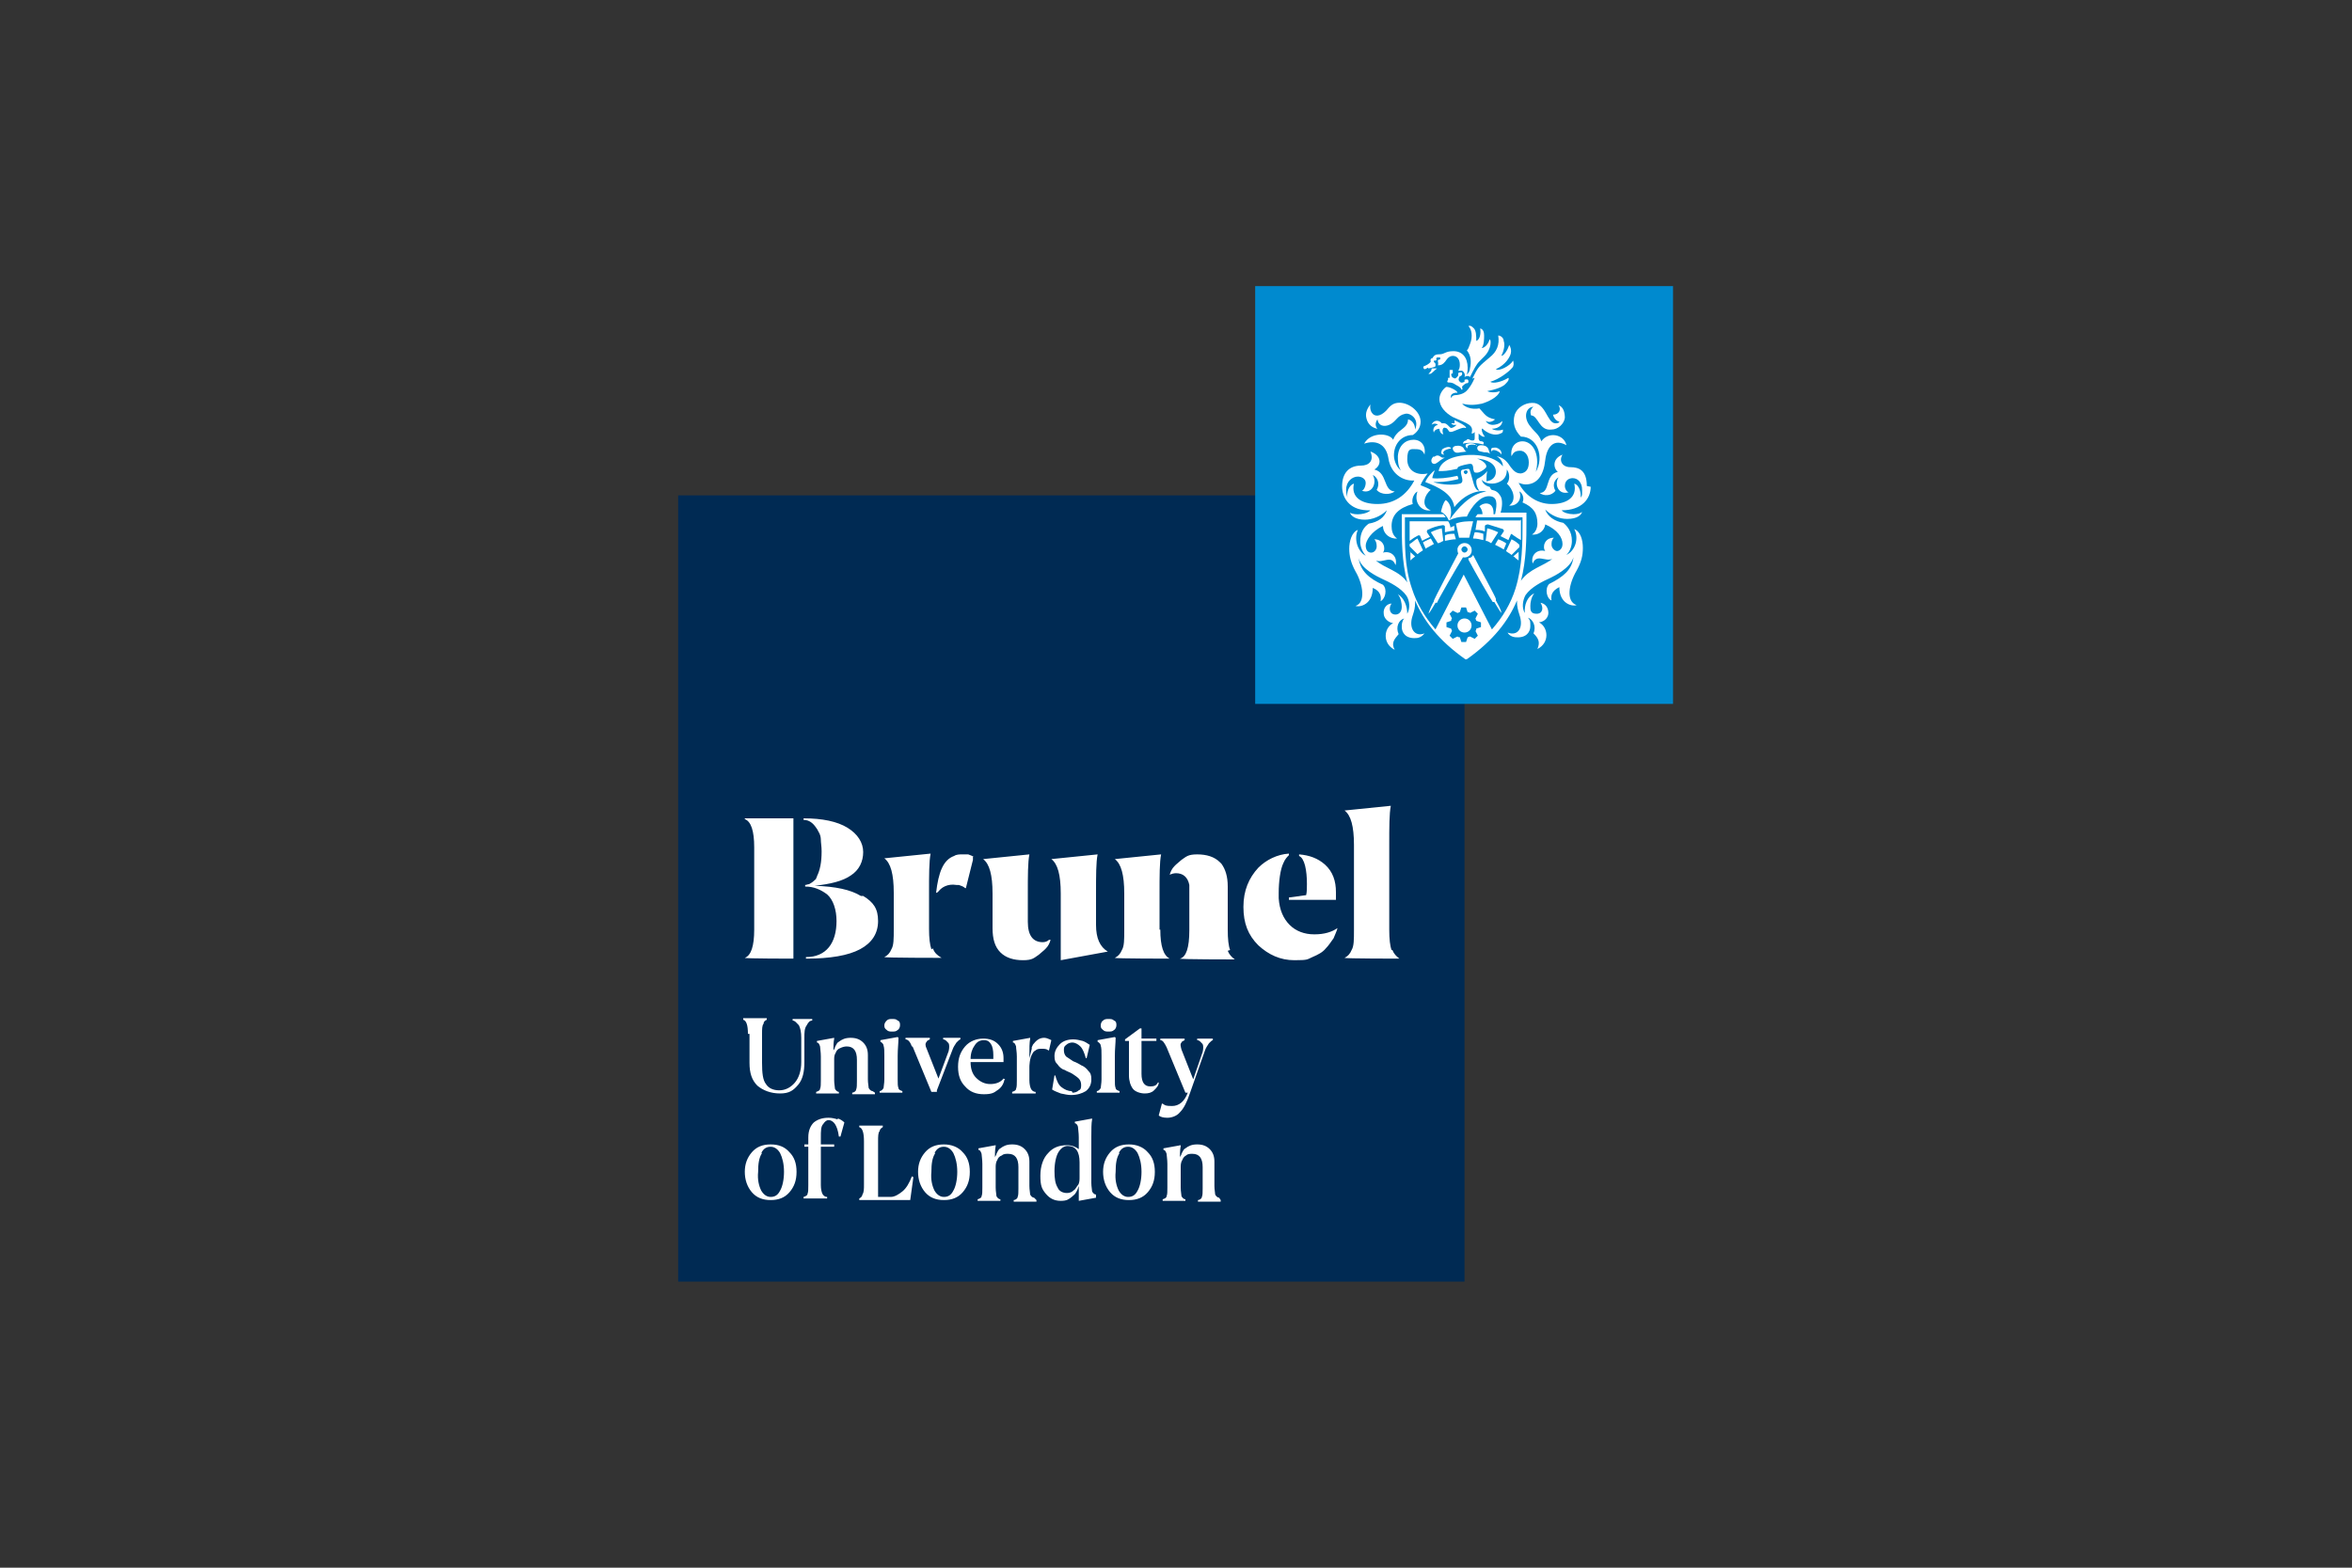
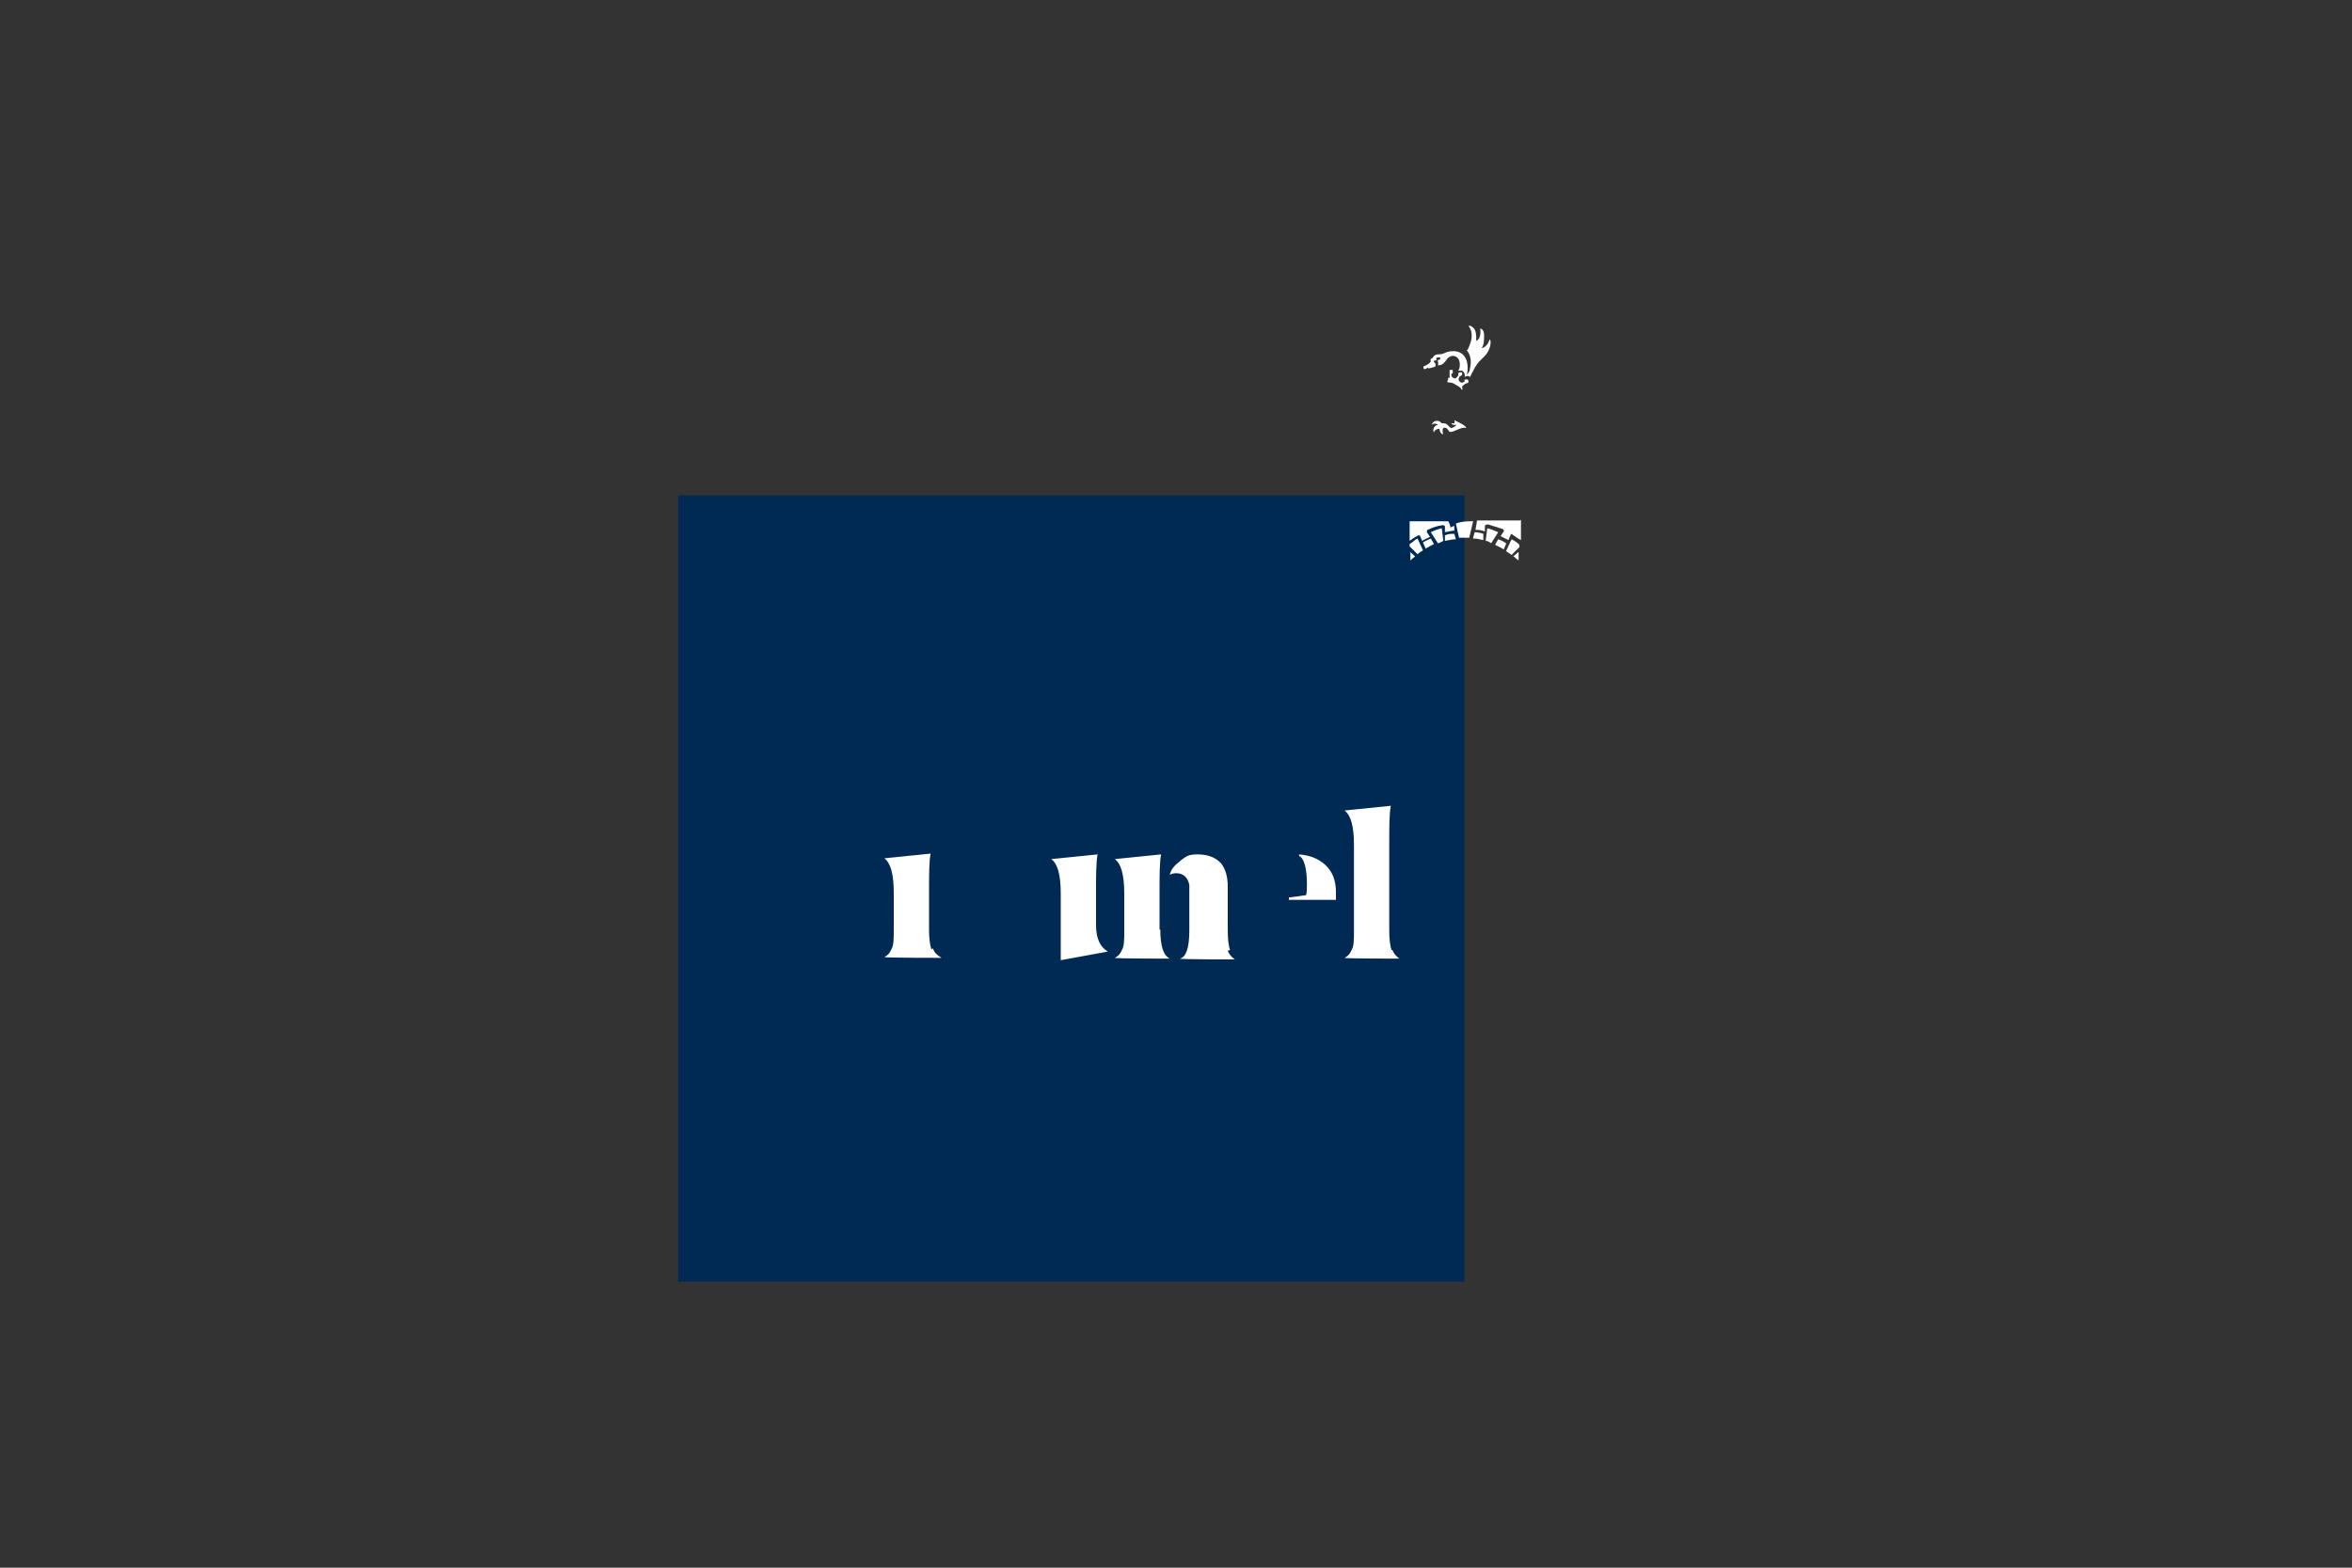
<svg xmlns="http://www.w3.org/2000/svg" id="Layer_1" viewBox="0 0 300 200">
  <rect x="0" y="0" width="300" height="200" fill="#333333" stroke="none" />
  <defs>
    <style>      .st0 {        fill: #fff;      }      .st1 {        fill: #008acf;      }      .st2 {        fill: #002a53;      }    </style>
  </defs>
  <path class="st2" d="M186.8,63.2h-100.3v100.3h100.3s0-100.3,0-100.3Z" />
  <path class="st0" d="M118.8,121.1c-.2-.6-.3-1.4-.3-2.6v-4.6c0-2.3,0-4,.2-5h0c0,0-5.9.6-5.9.6h0c.8.6,1.2,2,1.2,4.4v4.6c0,1.3,0,2.1-.3,2.6-.2.5-.5.8-.9,1h0c0,.1,7.3.1,7.3.1h0c-.5-.3-.9-.6-1.1-1.2M139.8,118v-4c0-2.3,0-4,.2-5h0c0,0-5.9.6-5.9.6h0c.8.6,1.2,2,1.2,4.4v8.5h0c0,0,6-1.1,6-1.1h0c-1-.6-1.5-1.7-1.5-3.4M156.9,121.2c-.2-.5-.3-1.4-.3-2.6v-5.5c0-1.3-.3-2.2-.8-2.9,0,0-.1-.1-.2-.2-.7-.7-1.7-1-2.9-1s-1.4.3-2,.7c-.2.2-.5.4-.7.6,0,0-.1.1-.2.2-.3.3-.5.7-.6,1.1h0c.2-.1.5-.2.8-.2.9,0,1.5.5,1.7,1.5,0,.3,0,.7,0,1.1v4.7c0,2.2-.4,3.4-1.2,3.6h0c0,.1,7,.1,7,.1h0c-.4-.3-.7-.6-.9-1.1M147.9,118.6v-4.6c0-2.3,0-4,.2-5h0c0,0-5.9.6-5.9.6h0c.8.6,1.2,2,1.2,4.4v4.6c0,1.3,0,2.1-.3,2.6-.2.5-.5.8-.9,1h0c0,.1,7,.1,7,.1h0c-.8-.4-1.2-1.6-1.2-3.7M177.5,121.2c-.2-.5-.3-1.4-.3-2.6v-10.8c0-2.3,0-4,.2-5h0c0,0-5.9.6-5.9.6h0c.8.6,1.2,2,1.2,4.4v10.8c0,1.3,0,2.1-.3,2.6-.2.5-.5.8-.9,1h0c0,.1,7,.1,7,.1h0c-.4-.3-.7-.6-.9-1.1M166.7,112.7c0,.6,0,1.1-.1,1.5l-2.2.3v.3h6v-1c0-1.4-.4-2.6-1.4-3.5-.9-.8-2-1.2-3.3-1.3v.2c.7.3,1,1.8,1,3.6" />
-   <path class="st0" d="M167.6,119.2c-1.2,0-2.3-.4-3.1-1.2-.8-.8-1.3-1.9-1.4-3.4,0,0,0-.3,0-.5v-.2c0-1.4.2-3,.6-3.8.2-.5.5-.8.7-1v-.2c-1.5.1-2.9.8-3.9,1.8-1.2,1.3-1.9,2.9-1.9,5s.6,3.6,1.9,4.9c1.3,1.2,2.8,1.9,4.6,1.9s1.6-.1,2.3-.4c.7-.3,1.3-.6,1.7-1.1.4-.4.7-.9,1-1.3.2-.5.4-.9.5-1.3h0c-.7.5-1.7.8-2.9.8M95,104.5c.8.3,1.2,1.5,1.2,3.6v10.5c0,2.1-.4,3.3-1.2,3.6h0c0,.1,6.2.1,6.2.1v-17.9h-6.2s0,.1,0,.1ZM109.8,114.3c-1.3-.8-3.2-1.2-5.9-1.3h0c2-.2,3.6-.6,4.6-1.3,1.1-.7,1.6-1.8,1.6-3s-.7-2.3-2-3.1c-1.3-.8-3.2-1.2-5.6-1.2v.2c.7,0,1.2.4,1.6,1,.1.1.2.3.3.5.2.3.3.7.3,1,0,.4.1.9.1,1.5,0,1.4-.2,2.4-.6,3.2,0,0,0,.2-.1.2h0c0,.1,0,.2-.1.2,0,0,0,0-.1.1,0,0,0,0,0,0-.2.2-.5.4-.7.5-.2,0-.3.1-.5.1v.2c1.1,0,2,.4,2.8,1,.8.7,1.2,2,1.2,3.4,0,2.8-1.3,4.6-3.9,4.6v.2c3.1,0,5.4-.4,6.9-1.2,1.5-.8,2.3-2,2.3-3.6s-.6-2.4-1.9-3.2M133.8,119.9c-.2.2-.5.3-.8.3-1.2,0-1.9-.8-1.9-2.6v-3.6c0-2.3,0-4,.2-5h0c0,0-5.9.6-5.9.6h0c.8.6,1.2,2,1.2,4.4v4.4c0,1.4.3,2.4,1,3.1.7.7,1.7,1,2.9,1s1.4-.3,2-.7c.2-.2.5-.4.7-.6,0,0,.1-.1.2-.2.3-.3.5-.7.6-1.1h0c0,0,0,0,0,0ZM124.2,109.3c-.2-.1-.4-.2-.7-.3-.3,0-.5,0-.8,0-.3,0-.7,0-1,.2-1.4.5-2,2.1-2.3,4.7h0c.2,0,.3-.2.5-.4.2-.2.9-.8,2.1-.6,0,0,.1,0,.2,0,0,0,0,0,.1,0,.3.1.6.2.8.4h.1l.9-3.6v-.4c0,0,0,0,0,0,0,0,0,0,0,0M95.6,131.9v3.7c0,1.3.3,2.2,1,2.9.7.6,1.7,1,2.9,1s1.7-.4,2.3-1.1c.6-.7.8-1.7.8-2.9v-3.1c0-.7,0-1.2.3-1.6.2-.4.4-.6.7-.6h0v-.2h-2.5v.2h0c.3,0,.5.3.8.6.2.4.3.9.3,1.6v3.1c0,1.1-.3,2-.8,2.6-.5.6-1.2,1-2,1s-1.4-.3-1.7-.8c-.4-.5-.5-1.4-.5-2.7v-3.7c0-.6,0-1.1.2-1.3,0-.3.2-.4.4-.5h0v-.2h-3v.2h0c.4.1.6.7.6,1.8M114.6,132.4h0c0,.7-.1,1.4-.1,2.3v3c0,.5,0,.9.1,1.1,0,.2.2.3.5.4h0v.2h-2.9v-.2h0c.2,0,.4-.2.5-.4,0-.2.1-.6.1-1.1v-3c0-.6,0-1-.1-1.3,0-.2-.2-.4-.4-.5h0s0-.2,0-.2l2.2-.4s0,0,0,0ZM113.8,131.6c.3,0,.5,0,.7-.2.2-.1.3-.4.3-.6,0-.2,0-.5-.3-.6-.2-.2-.4-.2-.7-.2-.3,0-.5,0-.7.2-.2.2-.3.4-.3.6,0,.2,0,.4.3.6.2.2.4.2.7.2M116.4,133.5l2.4,5.8h0s.7,0,.7,0v-.2c0,0,2-5.2,2-5.2.1-.3.3-.6.5-.9.2-.2.4-.4.5-.4h0v-.2h-2.2v.2h0c.3,0,.5.3.7.5.1.2.1.6,0,1l-1.3,3.5-1.5-3.8c-.2-.4-.2-.7,0-.9,0-.1.2-.2.4-.3h0v-.2h-3.1v.2h0c.3,0,.6.3.8.9M126.7,135.1h-2.9c0-.7.2-1.3.5-1.7.3-.5.7-.7,1.2-.7s.7.2.9.5c.2.3.3.8.3,1.4s0,.4,0,.6M128.2,137.7h0c0,0-.2-.1-.2-.1h0c-.4.5-1,.7-1.7.7s-1.3-.3-1.8-.8c-.5-.5-.7-1.2-.7-2h4.2c0-.2,0-.3,0-.5,0-.7-.2-1.3-.7-1.8-.5-.5-1.1-.7-1.9-.7s-1.7.3-2.3,1c-.6.7-.9,1.5-.9,2.6s.3,1.9.9,2.5c.6.7,1.4,1,2.4,1s1.3-.2,1.7-.5c.5-.3.8-.8.9-1.3M136.7,139.2c-.5,0-.9-.2-1.3-.5-.4-.3-.6-.8-.8-1.5h0s-.1,0-.1,0l-.3,1.8h0c.3.2.6.3,1.1.5.5.1.9.2,1.3.2.8,0,1.4-.2,1.9-.5.5-.4.7-.9.7-1.5s-.1-.8-.4-1.1c-.2-.3-.6-.6-.9-.7-.3-.2-.7-.4-1-.5-.3-.2-.6-.4-.9-.6-.2-.2-.3-.5-.3-.8,0-.3,0-.5.3-.7.2-.2.5-.3.8-.3s.7.2,1,.5c.3.3.5.8.7,1.5h0s.1,0,.1,0l.4-1.7h0c-.3-.2-.6-.4-.9-.5-.4-.1-.8-.2-1.2-.2-.7,0-1.3.2-1.7.6-.4.4-.7.9-.7,1.5s.1.8.4,1.1c.2.3.5.6.9.7.3.2.7.3,1,.5.3.2.6.4.8.6s.3.5.3.8,0,.6-.3.7c-.2.2-.5.3-.8.3M141.4,131.6c.3,0,.5,0,.7-.2.2-.1.3-.4.3-.6,0-.2,0-.5-.3-.6-.2-.2-.4-.2-.7-.2-.3,0-.5,0-.7.2-.2.1-.3.4-.3.6,0,.2,0,.4.3.6.2.2.4.2.7.2M142.3,132.4h0c0,.7-.1,1.4-.1,2.3v3c0,.5,0,.9.1,1.1,0,.2.2.3.5.4h0v.2h-2.9v-.2h0c.2,0,.4-.2.5-.4,0-.2.1-.6.1-1.1v-3c0-.6,0-1-.1-1.3,0-.2-.2-.4-.4-.5h0s0-.2,0-.2l2.2-.4s0,0,0,0ZM145.5,131.2h.1v1.3h1.9v.3h-1.9v4.2c0,1.1.4,1.6,1.1,1.6s.8-.2,1-.5h0s.1,0,.1,0h0c0,.4-.3.7-.6,1-.3.3-.7.4-1.2.4s-1.2-.2-1.5-.6c-.3-.4-.5-1-.5-1.7v-4.4h-.5v-.2l1.9-1.4h0ZM152.7,132.5v.2h0c.3,0,.5.3.7.5.1.2.1.6,0,1l-1.2,3.5-1.5-3.8c-.1-.4-.2-.7,0-.9,0-.1.2-.2.4-.3h0v-.2h-3.1v.2h0c.3,0,.5.3.8.9l2.4,5.8h0s.3,0,.3,0c-.4,1.1-1.1,1.7-2,1.7s-.9-.1-1.2-.3h0s-.1,0-.1,0l-.4,1.5h0c.2.2.6.3,1.1.3s1.2-.2,1.6-.7c.5-.5.9-1.3,1.3-2.5l1.9-5.4c.1-.3.3-.6.5-.9.2-.2.4-.4.5-.4h0v-.2h-2.2ZM133.9,132.6c-.2-.1-.5-.2-.7-.2-.5,0-.9.2-1.3.7,0,0-.2.2-.2.3,0,0,0,0-.1.2,0,0,0,0,0,0,0,0,0,.1,0,.2-.1.4-.2.8-.3,1.2v-.3c0-.9,0-1.7.1-2.2h0s0-.1,0-.1l-2.2.4v.2s0,0,0,0c.2,0,.3.2.4.5,0,.3.1.7.1,1.3v3c0,.5,0,.9-.1,1.1,0,.2-.2.3-.5.4h0v.2h3v-.2h0c-.3,0-.5-.2-.6-.4-.1-.2-.2-.6-.2-1.1v-1.7s0-1.1.4-1.7c.1-.2.2-.3.4-.4.2-.2.5-.2.8-.2s.6,0,.8.2h0s.1,0,.1,0l.3-1.3h0s0,0,0,0ZM111.3,139.2c-.2,0-.4-.2-.5-.4,0-.2-.1-.6-.1-1.1v-3.1c0-.7-.2-1.2-.6-1.6s-.9-.6-1.6-.6-1.1.2-1.5.5c-.2.1-.3.3-.4.5,0,0,0,0-.1.2,0,.1-.1.3-.2.4,0,0,0,0,0,0,0,0,0,0,0,0h0c0,.2,0,.3,0,.5,0-.9,0-1.5.1-2h0s0-.1,0-.1l-2.2.4h0c0,.1,0,.2,0,.2.2,0,.3.2.4.5,0,.2.1.7.1,1.3v3c0,.5,0,.9-.1,1.1,0,.2-.2.3-.5.4h0v.2h2.9v-.2h0c-.2,0-.4-.2-.5-.4,0-.2-.1-.6-.1-1.1v-2.6c0-.3,0-.6.2-.9h0c.1-.3.3-.5.6-.6.2-.1.5-.2.8-.2.9,0,1.3.6,1.3,1.7v2.7c0,.5,0,.9-.1,1.1,0,.2-.3.4-.5.4h0v.2h2.9v-.2h0s0,0,0,0ZM116.3,150.1c-.3.8-.7,1.5-1.2,1.9-.5.4-1,.7-1.5.7h-1.6v-7.1c0-.6,0-1.1.2-1.3,0-.2.2-.4.4-.5h0v-.2h-3v.2h0c.4.1.6.7.6,1.8v5.5c0,.6,0,1-.2,1.3,0,.2-.2.4-.4.5h0v.2h6.5l.4-2.9h0s-.1-.1-.1-.1h0c0,0,0,0,0,0h0ZM119.2,147.1c.3-.6.7-.8,1.2-.8s.9.3,1.2.8c.3.6.5,1.4.5,2.4s-.2,1.9-.5,2.4c-.3.6-.7.8-1.2.8s-.9-.3-1.2-.8c-.3-.6-.5-1.4-.4-2.4,0-1,.1-1.8.5-2.4M120.4,146c-1,0-1.8.3-2.4,1-.6.7-.9,1.5-.9,2.5s.3,1.9.9,2.6c.6.7,1.4,1,2.4,1s1.8-.3,2.4-1c.6-.7.9-1.5.9-2.6s-.3-1.9-.9-2.5c-.6-.7-1.5-1-2.4-1M142.7,147.1c.3-.6.7-.8,1.2-.8s.9.3,1.2.8c.3.6.5,1.4.5,2.4s-.2,1.9-.5,2.4c-.3.6-.7.8-1.2.8s-.9-.3-1.2-.8c-.3-.6-.5-1.4-.4-2.4,0-1,.1-1.8.5-2.4ZM144,146c-1,0-1.8.3-2.4,1-.6.7-.9,1.5-.9,2.5s.3,1.9.9,2.6c.6.7,1.4,1,2.4,1s1.8-.3,2.4-1c.6-.7.9-1.5.9-2.6s-.3-1.9-.9-2.5c-.6-.7-1.5-1-2.4-1M131.9,152.8c-.2,0-.4-.2-.5-.4,0-.2-.1-.6-.1-1.1v-3.1c0-.7-.2-1.2-.6-1.6s-.9-.6-1.6-.6-1.1.2-1.5.5c-.2.1-.3.3-.4.5,0,0,0,0-.1.2,0,.2-.2.3-.2.5,0,0,0,0,0,0h0c0,.2,0,.3,0,.5,0-.9,0-1.5.1-2h0s0-.1,0-.1l-2.2.4v.2s0,0,0,0c.2,0,.3.2.4.5,0,.2.1.7.1,1.3v3c0,.5,0,.9-.1,1.1,0,.2-.2.3-.5.4h0v.2h2.9v-.2h0c-.2,0-.4-.2-.5-.4,0-.2-.1-.6-.1-1.1v-2.6c0-.2,0-.6.2-.9h0c.1-.3.3-.5.6-.6.2-.2.5-.2.8-.2.9,0,1.3.6,1.3,1.7v2.7c0,.5,0,.9-.1,1.1,0,.2-.3.4-.5.4h0v.2h2.9v-.2h0s0,0,0,0ZM155.5,152.8c-.2,0-.4-.2-.5-.4,0-.2-.1-.6-.1-1.1v-3.1c0-.7-.2-1.2-.6-1.6s-.9-.6-1.6-.6-1.1.2-1.5.5c-.2.1-.3.3-.4.5,0,0,0,0-.1.2,0,.2-.2.3-.2.5,0,0,0,0,0,0h0c0,.2,0,.3,0,.5,0-.9,0-1.5.1-2h0s0-.1,0-.1l-2.2.4v.2s0,0,0,0c.2,0,.3.2.4.5,0,.2.1.7.1,1.3v3c0,.5,0,.9-.1,1.1,0,.2-.2.3-.5.4h0v.2h2.9v-.2h0c-.2,0-.4-.2-.5-.4,0-.2-.1-.6-.1-1.1v-2.6c0-.2,0-.6.2-.9h0c.1-.3.3-.5.5-.6.2-.2.5-.2.8-.2.9,0,1.3.6,1.3,1.7v2.7c0,.5,0,.9-.1,1.1,0,.2-.3.4-.5.4h0v.2h2.9v-.2h0s0,0,0,0h0ZM137.4,151.3c0,0-.1.2-.2.3,0,0,0,0,0,0h0c0,.1-.2.2-.3.3-.2.2-.5.3-.8.3-.5,0-1-.2-1.2-.7-.3-.5-.4-1.1-.4-2.1s.2-1.9.5-2.4c.3-.5.7-.8,1.2-.8,1,0,1.5.7,1.5,2.1v1.9c0,.3,0,.7-.2,1M139.8,152.4c-.2,0-.4-.2-.5-.4,0-.2-.1-.6-.1-1.1v-5.9c0-.9,0-1.7.1-2.2h0s0-.1,0-.1l-2.2.4h0c0,.1,0,.2,0,.2.2,0,.4.3.4.5,0,.2.1.7.1,1.3v1.5c-.4-.3-.9-.5-1.5-.5-1,0-1.8.3-2.4,1-.6.6-1,1.6-1,2.9s.2,1.7.7,2.3c.5.6,1.1.9,1.9.9s1-.2,1.4-.5c.2-.2.4-.3.5-.5.2-.3.3-.6.4-.9v1.9h0c0,0,2.2-.4,2.2-.4v-.2h0s0,0,0,0ZM97.1,147.1c.3-.6.7-.8,1.2-.8s.9.3,1.2.8c.3.6.5,1.4.5,2.4s-.2,1.9-.5,2.4c-.3.6-.7.8-1.2.8s-.9-.3-1.2-.8c-.3-.6-.5-1.4-.4-2.4,0-1,.1-1.8.5-2.4M98.3,146c-1,0-1.8.3-2.4,1-.6.7-.9,1.5-.9,2.5s.3,1.9.9,2.6c.6.7,1.4,1,2.4,1s1.8-.3,2.4-1,.9-1.5.9-2.6-.3-1.9-.9-2.5c-.6-.7-1.4-1-2.4-1M106.8,142.8c-.3-.1-.7-.2-1.1-.2-.8,0-1.4.2-1.9.6-.4.4-.7,1-.7,1.9v.9h-.5v.3h.5v4.9c0,.5,0,.9-.1,1.1,0,.2-.2.3-.5.4h0v.2h3v-.2h0c-.3,0-.5-.2-.6-.4-.1-.2-.2-.6-.2-1.1v-4.9h1.7v-.3h-1.7v-.9c0-.8,0-1.4.3-1.7.2-.3.4-.5.7-.5s.6.2.8.5c.2.3.4.8.5,1.6h0s.2,0,.2,0l.5-1.8h0c-.2-.2-.5-.4-.8-.5" />
-   <path class="st1" d="M213.4,36.5h-53.3v53.3h53.3v-53.3Z" />
  <path class="st0" d="M185,67.2s-.1-.5-.3-.7h-4.9v.6c0,.4,0,1.1,0,1.9.4-.3.7-.5,1.1-.7,0,0,.2,0,.2,0l.3.7c.3-.2.6-.3,1-.5l-.4-.6c0-.1,0-.3.1-.3.6-.3,1.2-.5,1.9-.6.1,0,.3,0,.3.2v.7c.5-.1.9-.2,1.2-.2v-.6c-.1,0-.5.2-.5.2h0,0Z" />
  <path class="st0" d="M181.2,70.4c0,0,.2-.1.3-.2l-.7-1.5c-.4.2-.6.5-1,.7,0,0,0,.2,0,.3l1,1c.1-.1.3-.2.4-.3,0,0,0,0,0,0ZM184.1,69l-.2-1.6c-.5.1-1,.3-1.4.5l.9,1.4c.2,0,.5-.2.7-.3ZM184.3,68.2v.8c.6-.1.9-.2,1.4-.2l-.2-.7c-.4,0-.8,0-1.2.2ZM179.9,70.4c0,.3,0,.8,0,1.1.2-.2.3-.3.6-.5,0,0-.6-.6-.7-.6,0,0,0,0,0,0ZM185.7,66.8l.2.9h0s.2.9.2.9c.4,0,.9,0,1.3,0l.5-2.1c-.6,0-1.5,0-2.2.3h0ZM181.8,70c.4-.2.7-.4,1.1-.6l-.4-.7c-.4.2-.7.3-1,.5,0,0,.3.7.3.7ZM183,69.4h0s0,0,0,0ZM193.9,66.4s-5.5,0-5.5,0l-.2,1.2c.3,0,.7,0,1.2.2v-.7c0-.1.2-.2.4-.2.6.2,1.3.4,1.9.6,0,0,.2.2.1.3l-.4.6c.4.2.6.3,1,.5l.3-.7c0-.1.2-.1.2,0,.3.2.7.5,1.1.7,0-.7,0-1.4,0-1.8v-.8h0Z" />
  <path class="st0" d="M193.8,69.5c-.3-.3-.6-.5-1-.7l-.7,1.5c.2.2.5.3.7.5l1-1v-.3s0,0,0,0ZM189.7,67.4l-.2,1.6c.3,0,.5.2.7.3l.9-1.4c-.5-.2-.9-.4-1.4-.5h0ZM187.9,68.7c.5,0,.8.1,1.3.2v-.8c-.3-.1-.7-.2-1.1-.2l-.2.7h0ZM193.1,71c.2.2.3.3.6.5,0-.3,0-.8,0-1.1,0,0-.7.6-.7.6ZM192.1,69.3c-.3-.2-.7-.4-1-.5l-.4.7c.4.2.8.4,1.1.6,0,0,.3-.7.3-.7ZM190.6,69.5s0,0,0,0h0s0,0,0,0ZM182.2,47c.1,0,.5-.1.8-.2,0,0,.1,0,.1-.2,0-.2,0-.3-.2-.4,0,0,0-.1,0-.2,0,0,.1,0,.2,0,0,0,.2,0,.1-.2,0-.1,0-.2.2-.2s.2,0,.3,0c0,0,0,.1,0,.2,0,0,0,.1-.2.1,0,0-.1,0-.1.1,0,0,0,0,0,0,0,.2.1.4,0,.6,0,0,0,0,.1,0,.5,0,.8-.4,1-.7.2-.3.5-.5.8-.5.6,0,.9.5.9,1.1,0,.2,0,.5-.2.8.2,0,.3,0,.5,0,.3.2.4.5.3.8,0,0,0,0,0,0,0,0,.4-.3.7,0,.5-1,.8-1.6,1.2-2,.2-.2.4-.4.6-.6,1-1,.9-2.2.7-2.2-.2.7-.7,1.1-1,1.1.3-.4.3-1.2.3-1.6,0-.4-.1-.8-.5-.9.1.6,0,1.4-.5,1.6,0-.7,0-1.4-.4-1.7-.2-.2-.4-.3-.6-.2.4.4.6,1.3.2,2.3-.2.5-.2.6-.4.8.5.6.6,1.4.4,2.3,0,.3-.2.6-.4.8.1-.4.1-.8.1-.9,0-1.3-.7-2.1-1.8-2.1s-1.1.4-1.8.4c-.6,0-.7.2-.9.5-.2,0-.3.2-.2.4,0,.1-.3.4-.8.6-.2,0-.2.3,0,.4.1,0,.3-.1.4-.2h0s0,0,0,0Z" />
  <path class="st0" d="M184.7,48.5c0,0-.1,0-.1.2,0,0,0,.1.2.1.2,0,.5,0,.9.3.6.3.7.5.7.6,0,0,0,0,.1,0,0,0,0,0,0,0,0,0,.1-.1,0-.2,0,0,0-.1,0-.2.1-.1.3-.3.5-.4.1,0,.3,0,.3-.2,0-.1,0-.3-.2-.3-.1,0-.3,0-.3.1,0,0,0,.1,0,.2-.2.1-.4.2-.6,0-.2-.2-.2-.4,0-.7.1,0,.3-.1.3-.3,0-.1,0-.2-.1-.2-.1,0-.3,0-.4.1,0,0,0,.2,0,.3-.2.3-.4.5-.6.3-.2,0-.3-.3-.3-.5,0,0,.1,0,.2-.1,0-.1,0-.3,0-.4-.1,0-.3,0-.4,0,0,.1,0,.3,0,.4,0,.2,0,.4,0,.6,0,0-.1,0-.2,0h0s0,0,0,0ZM187,54.6c0-.3-.9-.7-1.5-1,0,0,.1.3,0,.4,0,0-.3,0-.4,0,.2.3.6.2.7.2-.2.2-.5.4-.7.4-.2,0-.5-.6-.9-.6-.1,0-.2,0-.3,0-.4-.5-1.1-.4-1.3.2.2-.2.6-.2.8,0-.5.1-.7.6-.5,1,0-.3.4-.5.7-.5,0,.3.2.7.5.7-.2-.4-.1-1,.3-.8.2,0,.3.3.5.5,0,0,.1,0,.2,0,.3,0,1.5-.7,1.8-.5,0,0,0,0,0,0Z" />
-   <path class="st0" d="M188.1,48.2c-.3.7-.5,1-.8,1.4-.3.4-.7.7-1.5.8-.2,0-.6,0-.7.4-.2-.5.3-.7.7-.7,0,0,.1,0,.1,0,0-.3-1.3-.9-1.5-.7-.4.3-.8.9-.8,1.5,0,1,.8,1.8,1.7,2.3,2,.9,2.7,1,2.4,2.1.1,0,.3,0,.4-.2,0,.2,0,.4,0,.6,0,.4,0,.5-.3.5-.4,0-.5-.4-.8,0-.2,0-.4.2-.4.4.8-.2,1.8-.1,2.6.1,0-.1.2-.3-.2-.4-.2,0-.3,0-.4-.3,0-.2,0-.5,0-.7.2.2.5.5.8.4-.2-.2-.4-.6-.4-.9,0-.2.2-.1.2,0,1,.8,1.8.7,2.2.5.3-.1.3-.2.3-.5-.4.2-1.2.1-1.4-.1,1,0,1.4-.7,1.3-1-.3.4-.9.5-1.2.5-.5,0-.8-.3-.9-.5.5.3,1,0,1.2-.2-1.2-.2-1.4-.8-2-1.4-1,.2-1.9-.2-2.2-.6.9.2,1.5.2,2.5,0,.7-.2,2.1-.8,2.3-1.6-.5.2-1.2.2-1.6,0,1-.2,2-.5,2.4-1,.3-.3.4-.5.3-.7-.8.5-2,.8-2.3.5,1.1-.3,2.4-1.3,2.8-1.8.2-.2.2-.6.1-.9-.4.7-1.8,1.4-2.2,1.1,1.3-.6,1.8-1.6,1.9-2,.1-.4,0-.8-.2-1.1-.2.7-.7,1.4-1,1.4.3-.6.5-1.4.3-1.9,0-.4-.4-.7-.7-.7.2,1.2-.2,2.1-1.1,2.8-1.4,1.2-1.4,1.1-2.2,2.7h0s0,0,0,0ZM190.8,57.1c-.2,0-.6,0-.6.2,0,.1,0,.3,0,.4,0-.2.2-.4.7-.2.4.2.5.3.6.5.1-.5-.3-.8-.7-.9h0ZM182.9,76.7c-.2.3-.6,1.2-.7,1.6.3-.3.7-1.1.9-1.4,0,0,0,0,.2,0,0-.2,2.5-4.5,3.3-5.8.5.1,1-.2,1.1-.7.1-.5-.2-1-.7-1.1s-1,.2-1.1.7c0,.2,0,.4.1.6-.7,1.3-3.1,5.9-3.1,6,0,0,0,0,0,.2h0s0,0,0,0ZM186.8,69.7c.2,0,.4.2.4.4,0,.2-.2.4-.4.4-.2,0-.4-.2-.4-.4,0-.2.2-.4.4-.4ZM187.3,71.4c.9,1.7,3,5.3,3.1,5.4,0,0,.1,0,.2,0,.2.3.7,1.2.9,1.4,0-.4-.5-1.2-.7-1.6,0,0,0-.1,0-.2,0-.2-2.1-4-2.9-5.6-.1.2-.3.4-.6.4,0,0,0,0,0,0ZM186.3,57.7c.2,0,.8-.1.8-.1-.2,0-.3-.2-.4-.4-.2-.3-.6-.4-1.1-.3-.3.1-.4.3-.2.6.2.3.5.3.9.2h0ZM182.9,58.2c-.4.3-.4.7-.2.9.3.2.5,0,.8-.2.2-.2.7-.5.8-.5-.2,0-.4,0-.5-.1-.4-.3-.6-.2-.9,0h0ZM188.9,56.8c-.4,0-.6.3-.4.6.1.2.4.2.8.3.3,0,.5,0,.8.2-.2-.2-.1-.3-.3-.7-.2-.3-.5-.4-.9-.4h0ZM183.9,57.5c-.1.1-.2.5.3.5-.4-.5.4-.7.9-.8-.2-.4-1.1,0-1.2.2ZM188.3,56.9c0-.4-.8-.4-1.1-.3-.3,0-.4.4,0,.6-.2-.6.8-.5,1.2-.4h0ZM186.8,80.7c.5,0,.9-.4.9-.9s-.4-.9-.9-.9-.9.4-.9.9.4.9.9.9Z" />
-   <path class="st0" d="M202.4,62c0-2-1-2.4-2.1-2.4-1,0-1.5-.8-1-1.6-1.3.5-1.2,1.7-.6,2.2-1.7.4-.9,2.6-2.3,2.7.5.4,1.5.4,2-.3-.5-.8,0-1.5.4-1.7-.6.9,0,2.3,1.3,1.9-.2,0-.5-.4-.5-.8,0-.7.5-1,1-1,.6,0,1.2.5,1.2,1.5s0,.6-.2,1c.1-.5-.1-1.6-.8-1.8.4,1.7-.9,2.6-2.9,2.6s-3.5-1.3-4.2-2.7c.3.1.6.2.9.2,1.5,0,2.3-1.2,2.5-3.1.2-1.7,1.1-2.8,2.7-1.9-.3-1.4-2.3-1.8-3.2-.5-.3-.9-.8-1.1-1.4-1.9-1-1.2-.5-2.5.4-2.5-.3.2-.5.6-.3,1.1.9,0,1,2,2.6,1.8.8,0,1.6-.7,1.7-1.5,0-.7-.2-1.4-.8-1.6.4.6,0,1.2-.7,1.2,0,.2.3.8.8.9,0,.2-.4.2-.5.2-1.1,0-1.2-2.7-3-2.6-.9,0-1.9.6-2.2,1.5-.3,1.1,0,2,.8,2.8,2.1,0,3,2.6,1.9,4.5.6-2.4-.5-3.9-1.7-3.9-1,0-1.6.9-1.4,1.9.2-.4.4-.7,1.1-.7.6,0,1.1.6,1.1,1.5s-.4,1.3-1,1.4c-.6,0-.9-.3-1.3-.8-.4-.6-.8-1.2-1.8-1.4.5.3.8.8.8,1.3-1.1-1.4-3.7-1.7-5.7-1.3-1,.2-2.3.7-2.5,1.9.7,0,1.1,0,2.4-.3,0-.2.1-.3.9-.5.9-.2,1-.2,1.1.3,0,.1,0,.3.1.5,0,.2.2.2.4.2.3,0,.8-.3,1.1-.6.3-.3-.2-.9-1.1-1.2,1.2.1,2.4.6,2.4,1.7,0,.6-.4,1.1-1.2,1.2,0-.4,0-.9.1-1.3,0-.1,0-.2,0,0-.2.3-.7.7-1.1.9-.3.1-.3.3-.3.5,0,.4.2.9.4,1.1-.7,0-.8-1.4-1.2-2.5-.1-.4-.2-.3-.8-.2-.4,0-.4.3-.3.7.2.7.2,1-.2,1.1-.8.2-2.1.2-3.4-.2.9,0,1.6,0,2.9-.3.5-.1.3-.1.2-.5-1.3.3-2.5.4-3.2.3,0-.3.3-.9.3-1-.2.1-1,.9-1.2,1.5,1.6.6,3.5,1.5,3.7,3.2,1.5-1.9,3.3-2.2,4.1-2-2.1.3-3.7,2.2-4.7,3.6.5-1.4-.1-2.3-.5-2.5-.3.3-.5,1-.6,1.5.5.2.9.8,1,1.1.6-.3,1.3-.5,2.3-.5.6-1.3,1.7-2.6,2.8-2.6s1.1.9.8,2.3h-.2c.1-1.6-1.2-1.6-1.8-1,.2.2.4.6.4,1h-.6c-.1,0-.3.4-.3.4h6v.5c0,2.8,0,5.7-.9,8.6-.6,1.9-1.6,3.6-3,5.2l-3.6-7-3.6,7c-1.3-1.5-2.4-3.3-3-5.2-1-2.9-.9-5.8-.9-8.6v-.5h5.2s-.1-.2-.3-.4h-5.3v.9c0,2.5,0,5.1.7,7.8-1-1.5-2.9-1.8-4-2.8.9.4,2-.8,2.5.6.3-1-.5-1.9-1.6-1.6.4-.5.1-1.7-1.1-1.7.2.2.3.5.3.9,0,.4-.3.8-.7.8s-.7-.3-.7-.9.7-1.8,2.2-2.5c0,.8.6,1.5,1.5,1.6,0,0,.2,0,.3,0-.6-.4-.7-1.1-.7-1.6,0-1.4.9-2.3,2.7-2.8-.2-.7.2-1.4.6-1.6-.5,1.4.5,2.6,1.7,2.4-1.4-.5-.7-2.1,0-2.6-.3-.2-.8-.4-1.3-.6.1-.4.6-1.1.9-1.5-1.3.3-2.6-.3-2.6-1.8s.5-1.3,1.1-1.3.9.2,1.1.7c.2-1.1-.4-1.9-1.4-1.9s-1.9.7-2,2.1c0,.5,0,1.3.4,1.8-.5-.3-.9-1.2-.9-1.9,0-1.5,1-2.6,2.4-2.6.5-.3,1-.9,1-1.7,0-1.4-1.7-2.6-3-2.4-.6.1-.9.4-1.4,1-.8.8-1.4.7-1.7.4-.2-.2-.4-.6-.3-1.2-.4.5-.7,1.1-.5,1.8.2.8.8,1.2,1.4,1.3-.3-.3-.3-.8,0-1.2.1.8.8,1,1.5.7.9-.4,1-1.2,2-1.4.6-.2,1.9.6,1.3,2,0-.7-.4-1.2-.9-1.3,0,.8-.6,1.1-1.2,1.6-.3.3-.5.5-.7,1-.5-.9-2.9-1-3.7.5,1.5-.5,2.8,0,3.1,1.9.3,1.9,1.8,2.9,3.3,2.8-1,1.9-2.6,3-4.7,3s-3.4-.9-3-2.6c-.7.2-1,1.3-.8,1.8-.1-.2-.2-.6-.2-1,0-1.1.8-1.7,1.5-1.7.5,0,1,.3,1,.8,0,.5-.3,1-.5,1,1.3.5,2-1,1.4-2,.5.2,1,1,.5,1.9.6.7,1.8.6,2.3.2-1.5-.1-.9-2.4-2.6-2.8,1-.6.9-1.8-.5-2.3.5,1.2-.2,1.8-1.2,1.8-1.8,0-2.5,1.3-2.4,2.9.1,1.4,1.1,2.9,3.6,2.8-.4.5-2,.7-2.6.3.1.4.7.9,1.9.9.9,0,2-.4,2.8-1.2-.3.9-1.1,1.5-2.3,1.7-.6.4-1.1,1.1-1.1,2.3,0,.5.2,1.2.7,1.8-1.1-.6-1.5-2.2-1-3.3-.8.3-1.1,1.5-1.1,2.4s.2,1.8.8,2.9c1,1.7,1.3,4,0,4.4.6.2,2.2-.2,2.2-2.3,1,.4,1.1,1.1,1,1.7.6-.3.9-1.5.3-2.1-1.8-.8-2.9-1.8-3.1-3.4.3,1.4,2.5,2.4,2.9,2.6,1.1.5,2.5,1.2,3.2,2.2.4.6.5,1.6.1,2.3,0-1-.4-2-1.2-2.5.4.5.5,1.2.5,1.6,0,.6-.3,1-.8,1-.8,0-.9-.9-.5-1.4-.6,0-1.1.6-1,1.3,0,.5.5,1.1,1.2,1.2-1.2.6-1.4,2.6.2,3.4-.5-.9,0-1.4.5-2-.4-.9,0-1.8.7-2-.3.4-.3.8-.3,1.1,0,.7.5,1.5,1.8,1.4.4,0,.8-.2,1.1-.6-1.2.5-2.1-.6-1.5-2.3.2-.6.3-1,.3-1.6,0,0,0-.2,0-.3,1.1,2.6,3,5.1,6.4,7.5h.1c0,0,.1,0,.1,0,3.4-2.4,5.3-4.9,6.4-7.5,0,0,0,.2,0,.2,0,.5.1,1,.3,1.6.6,1.7-.2,2.8-1.5,2.3.2.4.7.6,1.1.6,1.3.1,1.8-.7,1.8-1.4s0-.7-.3-1.1c.6.2,1.1,1.1.7,2,.6.6.9,1.1.5,2,1.6-.8,1.4-2.8.2-3.4.8-.1,1.2-.7,1.2-1.2,0-.7-.4-1.2-1-1.3.4.6.3,1.4-.5,1.4s-.8-.5-.8-1c0-.4.1-1.1.5-1.6-.9.4-1.3,1.5-1.2,2.5-.4-.6-.3-1.6.1-2.3.7-1,2.1-1.7,3.2-2.2.4-.2,2.5-1.2,2.9-2.6-.2,1.6-1.3,2.5-3.1,3.4-.6.6-.3,1.9.3,2.1-.1-.6,0-1.2,1-1.7,0,2.1,1.6,2.5,2.2,2.3-1.4-.5-1-2.7,0-4.4.6-1.1.8-1.9.8-2.9s-.3-2.1-1.1-2.4c.6,1.1.2,2.7-1,3.3.5-.5.7-1.2.7-1.8,0-1.2-.6-1.9-1.1-2.3-1.1-.2-2-.8-2.3-1.7.8.8,1.8,1.2,2.8,1.2,1.3,0,1.8-.5,1.9-.9-.2.2-.6.3-1.1.3-.6,0-1.3-.2-1.5-.5,2.6,0,3.7-1.5,3.7-3h0s0,0,0,0ZM187,60.5c-.1,0-.3-.1-.3-.3,0-.1.1-.2.3-.2.1,0,.2.1.2.2,0,.1-.1.3-.3.3ZM188.9,80l-.6.2c0,.1,0,.2-.1.3l.3.6c0,0-.1.1-.2.2,0,0-.1.1-.2.2l-.6-.3c-.1,0-.2.1-.3.1l-.2.6c0,0-.2,0-.3,0s-.2,0-.3,0l-.2-.6c-.1,0-.2,0-.3-.1l-.6.3c0,0-.1-.1-.2-.2,0,0-.1-.1-.2-.2l.3-.6c0-.1-.1-.2-.1-.3l-.6-.2c0,0,0-.2,0-.3s0-.2,0-.3l.6-.2c0-.1,0-.2.1-.3l-.3-.6c0,0,.1-.1.2-.2,0,0,.1-.1.2-.2l.6.3c.1,0,.2-.1.3-.1l.2-.6c0,0,.2,0,.3,0s.2,0,.3,0l.2.6c.1,0,.2,0,.3.1l.6-.3c0,0,.1.1.2.2,0,0,.1.1.2.2l-.3.6c0,.1.1.2.1.3l.6.2c0,0,0,.2,0,.3s0,.2,0,.3c0,0,0,0,0,0ZM197.1,66.9c1.6.7,2.2,1.7,2.2,2.5,0,.6-.4.9-.7.9s-.7-.4-.7-.8c0-.3,0-.6.3-.9-1.2,0-1.5,1.2-1.1,1.7-1.1-.3-1.9.6-1.6,1.6.5-1.3,1.6-.2,2.5-.6-1.1.9-3,1.3-4,2.8.7-2.7.7-5.3.7-7.8v-.9h-3.3c.2-.6.3-1.6,0-2.1-.3-.5-.6-.7-1.1-.8-.1,0-.2-.2-.3-.4-.2,0-.9-.3-1-.9.5.6,1.6.6,2.2.3.7-.3,1-.8,1-1.6.4.5.4,1.4,0,1.8.8.7,1.3,2.1.3,2.8.9.1,1.7-.7,1.3-1.8.3.1.7.8.4,1.4,1.4.6,1.9,1.4,1.9,2.7,0,.5-.2,1.1-.7,1.4,1.1.1,1.8-.8,1.7-1.6,0,0,0,0,0,0ZM182.6,47.1c0,.2-.2.4-.4.6,0,0,.1,0,.2,0,.2,0,.6-.5.9-.7-.2,0-.5,0-.7,0,0,0,0,0,0,0Z" />
</svg>